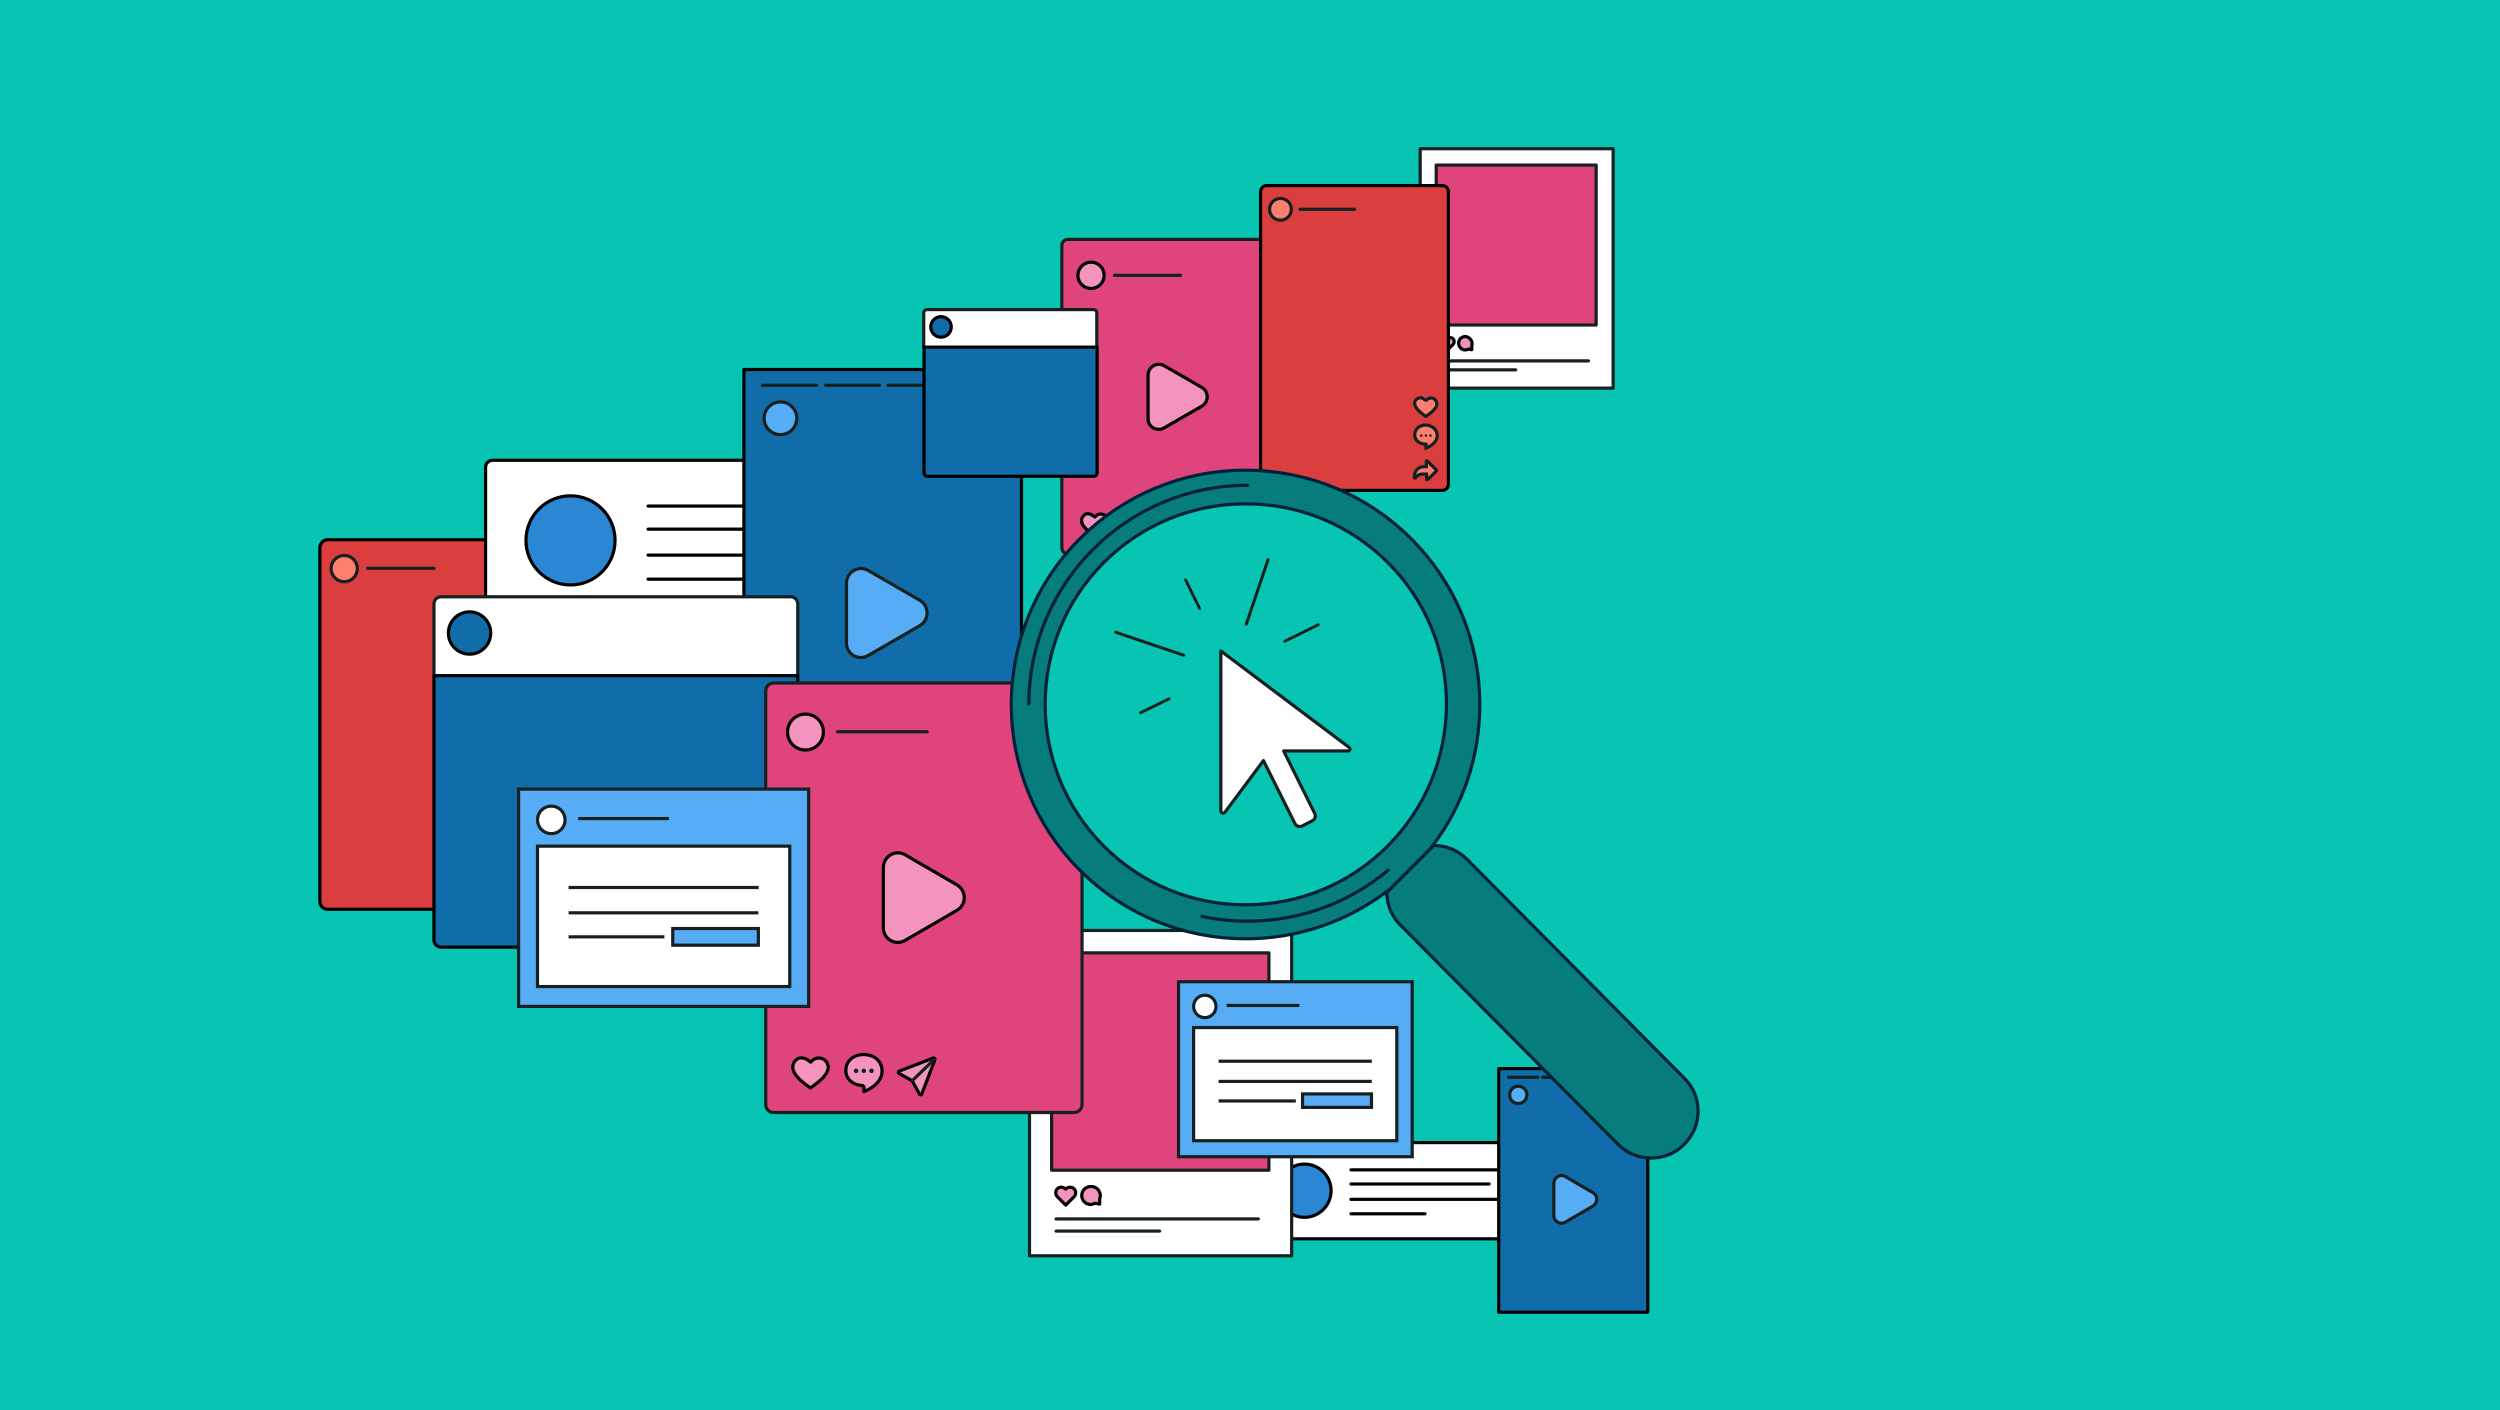
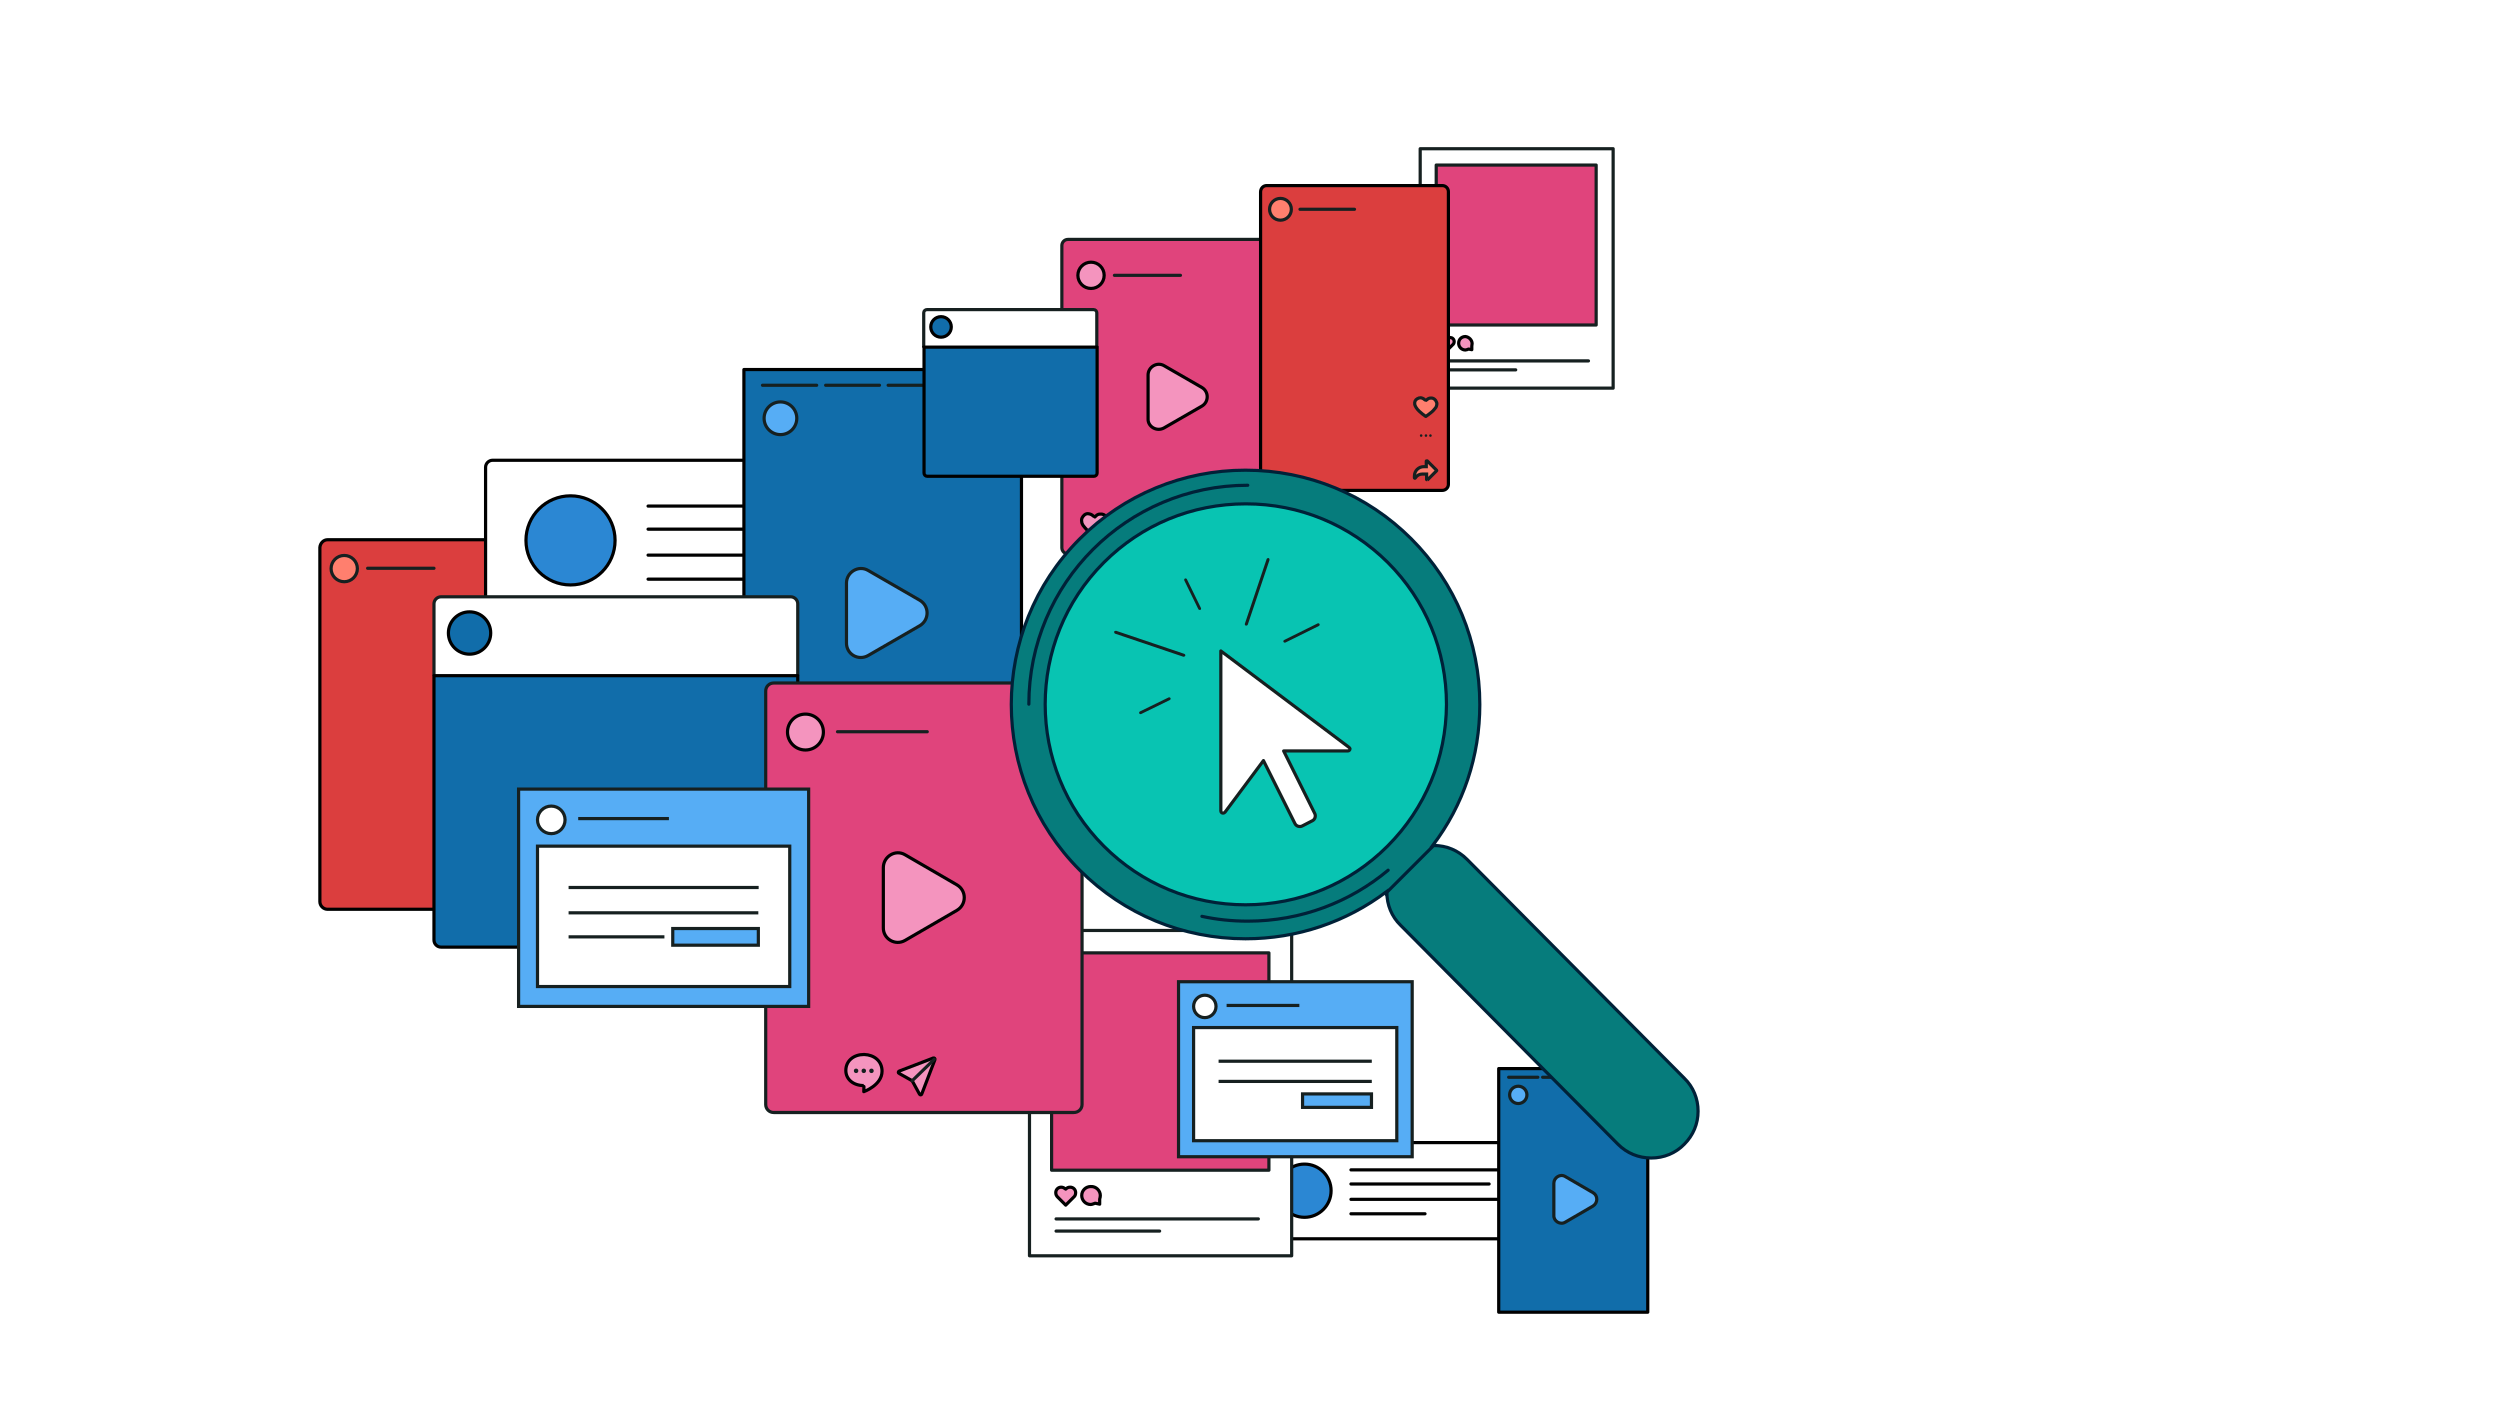
<svg xmlns="http://www.w3.org/2000/svg" version="1.1" id="Layer_1" x="0px" y="0px" viewBox="0 0 780 440" style="enable-background:new 0 0 780 440;" xml:space="preserve">
  <style type="text/css"> .st0{fill:#08C4B2;} .st1{fill:#FFFFFF;stroke:#000000;stroke-linecap:round;stroke-linejoin:round;} .st2{fill:none;stroke:#000000;stroke-linecap:round;stroke-linejoin:round;} .st3{fill:#2B87D3;stroke:#000000;stroke-linecap:round;stroke-linejoin:round;} .st4{fill:#FFFFFF;stroke:#162020;stroke-linecap:round;stroke-linejoin:round;stroke-miterlimit:10;} .st5{fill:#E0447C;stroke:#162020;stroke-linecap:round;stroke-linejoin:round;stroke-miterlimit:10;} .st6{fill:#F494BE;stroke:#000000;stroke-linejoin:round;stroke-miterlimit:10;} .st7{fill:none;stroke:#162020;stroke-linecap:round;stroke-linejoin:round;stroke-miterlimit:10;} .st8{fill:#56ADF5;stroke:#162020;stroke-miterlimit:10;} .st9{fill:#FFFFFF;stroke:#162020;stroke-miterlimit:10;} .st10{fill:none;stroke:#162020;stroke-miterlimit:10;} .st11{fill:#162020;} .st12{fill:#DB3E3E;stroke:#000000;stroke-linejoin:round;stroke-miterlimit:10;} .st13{fill:#FF7F6E;stroke:#162020;stroke-miterlimit:10;} .st14{fill:#116DAA;stroke:#000000;stroke-linejoin:round;stroke-miterlimit:10;} .st15{fill:none;stroke:#162020;stroke-linecap:round;stroke-miterlimit:10;} .st16{fill:#067C7C;stroke:#002138;stroke-miterlimit:10;} .st17{fill:none;stroke:#002138;stroke-linecap:round;stroke-miterlimit:10;} </style>
-   <rect class="st0" width="780" height="440" />
  <g>
    <path class="st1" d="M392.4,356.5h81.3c0.7,0,1.3,0.6,1.3,1.3v27.4c0,0.7-0.6,1.3-1.3,1.3h-81.3c-0.7,0-1.3-0.6-1.3-1.3v-27.4 C391.1,357,391.7,356.5,392.4,356.5z" />
    <line class="st2" x1="421.5" y1="369.4" x2="464.6" y2="369.4" />
    <line class="st2" x1="421.5" y1="378.7" x2="444.6" y2="378.7" />
    <line class="st2" x1="421.5" y1="374.2" x2="467.6" y2="374.2" />
    <line class="st2" x1="421.5" y1="365" x2="467.6" y2="365" />
    <g>
      <circle class="st3" cx="407" cy="371.5" r="8.3" />
    </g>
  </g>
  <g>
    <rect x="321.2" y="290.3" class="st4" width="81.8" height="101.5" />
    <rect x="328.1" y="297.3" class="st5" width="67.8" height="67.8" />
    <path class="st6" d="M343.3,373c0,0.3-0.1,0.9-0.2,1.1v1.6l-1.4-0.3c-0.3,0.1-1,0.4-1.4,0.4c-1.6,0-2.8-1.3-2.8-2.8 c0-1.6,1.3-2.8,2.8-2.8C342,370.1,343.3,371.5,343.3,373z" />
    <path class="st6" d="M335,373.5L335,373.5l-2.5,2.5l-2.5-2.5l0,0c-0.4-0.4-0.6-0.8-0.6-1.4c0-0.9,0.7-1.7,1.7-1.7 c0.6,0,1,0.3,1.4,0.6l0,0l0,0c0.4-0.4,0.8-0.6,1.4-0.6c0.9,0,1.7,0.7,1.7,1.7C335.6,372.7,335.4,373.2,335,373.5z" />
    <line class="st7" x1="329.5" y1="380.3" x2="392.6" y2="380.3" />
    <line class="st7" x1="329.5" y1="384.1" x2="361.8" y2="384.1" />
  </g>
  <g>
    <rect x="367.7" y="306.3" class="st8" width="72.9" height="54.6" />
    <rect x="372.4" y="320.6" class="st9" width="63.4" height="35.3" />
    <circle class="st9" cx="375.9" cy="314" r="3.5" />
    <line class="st10" x1="382.7" y1="313.7" x2="405.4" y2="313.7" />
    <g>
      <line class="st10" x1="380.2" y1="331.1" x2="428" y2="331.1" />
      <line class="st10" x1="380.2" y1="337.4" x2="428" y2="337.4" />
-       <line class="st10" x1="380.2" y1="343.5" x2="404.3" y2="343.5" />
      <rect x="406.4" y="341.3" class="st8" width="21.5" height="4.2" />
    </g>
  </g>
  <g>
    <path class="st5" d="M401.7,172.8h-68.5c-1,0-1.9-0.8-1.9-1.9V76.6c0-1,0.8-1.9,1.9-1.9h68.5c1,0,1.9,0.8,1.9,1.9v94.3 C403.6,171.9,402.8,172.8,401.7,172.8z" />
    <circle class="st6" cx="340.4" cy="85.9" r="4.1" />
    <line class="st7" x1="347.7" y1="85.9" x2="368.3" y2="85.9" />
    <g>
      <path class="st6" d="M341.6,161.3c0,0,0.2-0.2,0.3-0.3c0.4-0.4,0.8-0.6,1.3-0.6c0.8-0.1,1.5,0.2,1.9,0.8c0.2,0.3,0.4,0.7,0.4,1.1 c0,0.3,0,0.6-0.1,1c-0.2,0.4-0.4,0.9-0.7,1.2c-0.4,0.5-0.8,0.9-1.3,1.3c-0.6,0.5-1.2,1-1.9,1.4c0,0,0,0-0.1,0 c-0.8-0.6-1.6-1.2-2.3-1.9c-0.4-0.4-0.8-0.9-1.2-1.4c-0.2-0.4-0.4-0.7-0.4-1.1c-0.2-0.9,0.2-1.6,0.9-2.2c0.4-0.3,0.9-0.4,1.3-0.3 c0.6,0.1,1,0.3,1.4,0.7C341.4,161.1,341.5,161.2,341.6,161.3L341.6,161.3z" />
    </g>
    <g>
      <path class="st6" d="M357.9,163.4c0,3.2-4.2,4.7-4.2,4.7s0-1.4,0-1.4c-2.4,0-4.1-1.4-4.1-3.4c0-2.2,1.8-3.7,4.2-3.7 C356.2,159.6,357.9,161.1,357.9,163.4z" />
    </g>
    <g>
      <circle class="st11" cx="352" cy="163.3" r="0.5" />
      <circle class="st11" cx="353.7" cy="163.3" r="0.5" />
      <circle class="st11" cx="355.5" cy="163.3" r="0.5" />
    </g>
    <path class="st6" d="M369.6,160.4l-7.8,3c-0.2,0.1-0.3,0.4,0,0.5l3,1.7l1.7,3c0.1,0.2,0.4,0.2,0.5,0l3-7.8 C370.1,160.5,369.9,160.3,369.6,160.4z" />
    <line class="st7" x1="364.8" y1="165.6" x2="369.8" y2="160.6" />
    <path class="st6" d="M363.2,133.5l11.8-6.8c2.2-1.3,2.2-4.5,0-5.8l-11.8-6.8c-2.2-1.3-5,0.4-5,2.9v13.7 C358.1,133.1,360.9,134.8,363.2,133.5z" />
  </g>
  <g>
    <g>
      <path class="st12" d="M102.2,168.4h66.3c1.3,0,2.4,1.1,2.4,2.4v110.5c0,1.3-1.1,2.4-2.4,2.4h-66.3c-1.3,0-2.4-1.1-2.4-2.4V170.8 C99.9,169.5,100.9,168.4,102.2,168.4z" />
      <g>
        <g>
          <path class="st9" d="M166.6,262.8c0,3.3-4.3,4.8-4.3,4.8s0-1.4,0-1.4c-2.4,0-4.2-1.4-4.2-3.5c0-2.3,1.8-3.8,4.3-3.8 C164.8,259,166.6,260.5,166.6,262.8z" />
        </g>
        <g id="StsmiI_00000159443225140541292180000002817909054522347939_">
          <g>
            <path class="st9" d="M162.3,249.5c0,0,0.2-0.2,0.3-0.3c0.4-0.4,0.9-0.6,1.4-0.7c0.8-0.1,1.5,0.2,2,0.9c0.2,0.3,0.4,0.7,0.4,1.1 c0,0.3,0,0.7-0.1,1c-0.2,0.4-0.4,0.9-0.7,1.2c-0.4,0.5-0.9,0.9-1.3,1.4c-0.6,0.5-1.2,1-1.9,1.4c0,0,0,0-0.1,0 c-0.9-0.6-1.7-1.2-2.4-1.9c-0.4-0.4-0.9-0.9-1.2-1.4c-0.2-0.4-0.4-0.7-0.4-1.1c-0.2-0.9,0.2-1.7,0.9-2.2 c0.4-0.3,0.9-0.4,1.4-0.3c0.6,0.1,1,0.3,1.4,0.7C162.1,249.3,162.2,249.4,162.3,249.5L162.3,249.5z" />
          </g>
        </g>
        <path class="st9" d="M162.8,279.4C162.7,279.4,162.7,279.4,162.8,279.4c-0.1,0-0.2-0.1-0.2-0.2l0-2.1h-1.5 c-1.1,0-2.1,0.5-2.7,1.4c0,0.1-0.1,0.1-0.2,0.1c-0.1,0-0.1-0.1-0.1-0.2v-0.7c0-1.9,1.6-3.5,3.5-3.5h1l0-2.1c0-0.1,0-0.1,0.1-0.2 c0.1,0,0.2,0,0.2,0l3.5,3.5c0.1,0.1,0.1,0.2,0,0.2l-3.5,3.5C162.9,279.4,162.8,279.4,162.8,279.4z" />
        <g>
          <circle class="st11" cx="160.5" cy="262.7" r="0.5" />
          <circle class="st11" cx="162.3" cy="262.7" r="0.5" />
          <circle class="st11" cx="164" cy="262.7" r="0.5" />
        </g>
      </g>
      <circle class="st13" cx="107.4" cy="177.4" r="4.1" />
      <line class="st7" x1="114.7" y1="177.3" x2="135.4" y2="177.3" />
    </g>
  </g>
  <g>
    <path class="st1" d="M153.7,143.6h135.4c1.2,0,2.2,1,2.2,2.2v45.7c0,1.2-1,2.2-2.2,2.2H153.7c-1.2,0-2.2-1-2.2-2.2v-45.7 C151.5,144.6,152.5,143.6,153.7,143.6z" />
    <line class="st2" x1="202.2" y1="165.1" x2="274.1" y2="165.1" />
    <line class="st2" x1="202.2" y1="180.7" x2="240.6" y2="180.7" />
    <line class="st2" x1="202.2" y1="173.2" x2="279" y2="173.2" />
    <line class="st2" x1="202.2" y1="157.9" x2="279" y2="157.9" />
    <g>
      <circle class="st3" cx="178" cy="168.6" r="13.9" />
    </g>
  </g>
  <g>
    <rect x="232.1" y="115.3" class="st14" width="86.6" height="141.7" />
    <circle class="st8" cx="243.5" cy="130.5" r="5.1" />
    <line class="st15" x1="237.9" y1="120.2" x2="254.8" y2="120.2" />
    <line class="st15" x1="257.6" y1="120.2" x2="274.4" y2="120.2" />
    <line class="st15" x1="277.1" y1="120.2" x2="293.9" y2="120.2" />
    <path class="st8" d="M270.9,204.5l16.1-9.3c3-1.8,3-6.1,0-7.9l-16.1-9.3c-3-1.8-6.8,0.5-6.8,3.9v18.6 C264,204.1,267.8,206.3,270.9,204.5z" />
    <line class="st15" x1="296.9" y1="120.2" x2="313.2" y2="120.2" />
  </g>
  <g>
    <rect x="467.6" y="333.4" class="st14" width="46.5" height="76" />
    <circle class="st8" cx="473.7" cy="341.6" r="2.7" />
    <line class="st15" x1="470.7" y1="336.1" x2="479.8" y2="336.1" />
    <line class="st15" x1="481.3" y1="336.1" x2="490.3" y2="336.1" />
    <line class="st15" x1="491.7" y1="336.1" x2="500.8" y2="336.1" />
    <path class="st8" d="M488.4,381.3l8.6-5c1.6-1,1.6-3.3,0-4.2l-8.6-5c-1.6-1-3.6,0.3-3.6,2.1v10C484.7,381,486.8,382.3,488.4,381.3z " />
    <line class="st15" x1="502.4" y1="336.1" x2="511.1" y2="336.1" />
  </g>
  <g>
    <path class="st9" d="M135.4,210.8v-22.4c0-1.2,1-2.2,2.2-2.2h109.1c1.2,0,2.2,1,2.2,2.2v22.4" />
    <path class="st14" d="M135.4,210.8h113.5v82.5c0,1.2-1,2.2-2.2,2.2H137.6c-1.2,0-2.2-1-2.2-2.2V210.8z" />
    <circle class="st14" cx="146.5" cy="197.5" r="6.6" />
  </g>
  <g>
    <path class="st5" d="M335,347.1h-93.6c-1.4,0-2.5-1.1-2.5-2.5v-129c0-1.4,1.1-2.5,2.5-2.5h93.7c1.4,0,2.5,1.1,2.5,2.5v129 C337.6,346,336.5,347.1,335,347.1z" />
    <circle class="st6" cx="251.3" cy="228.4" r="5.6" />
    <line class="st7" x1="261.3" y1="228.3" x2="289.3" y2="228.3" />
    <g>
-       <path class="st6" d="M252.9,331.4c0,0,0.3-0.3,0.4-0.4c0.5-0.5,1.1-0.8,1.8-0.9c1.1-0.1,2,0.3,2.7,1.1c0.3,0.4,0.5,0.9,0.6,1.5 c0.1,0.4-0.1,0.9-0.2,1.3c-0.2,0.6-0.5,1.2-1,1.7c-0.5,0.7-1.1,1.2-1.8,1.8c-0.8,0.7-1.7,1.3-2.5,1.9c-0.1,0-0.1,0.1-0.1,0 c-1.1-0.8-2.2-1.6-3.2-2.5c-0.6-0.6-1.1-1.2-1.6-1.9c-0.3-0.5-0.5-1-0.6-1.5c-0.2-1.2,0.2-2.2,1.2-3c0.5-0.4,1.2-0.5,1.8-0.4 c0.8,0.1,1.4,0.4,2,0.9C252.6,331.2,252.8,331.3,252.9,331.4L252.9,331.4z" />
-     </g>
+       </g>
    <g>
      <path class="st6" d="M275.2,334.2c0,4.4-5.7,6.4-5.7,6.4s0.1-1.9,0-1.9c-3.3,0-5.6-2-5.6-4.7c0-3,2.4-5,5.7-5 C272.8,329.1,275.2,331.1,275.2,334.2z" />
    </g>
    <g>
      <circle class="st11" cx="267.1" cy="334.1" r="0.7" />
      <circle class="st11" cx="269.5" cy="334.1" r="0.7" />
      <circle class="st11" cx="271.9" cy="334.1" r="0.7" />
    </g>
    <path class="st6" d="M291.2,330.1l-10.7,4.1c-0.3,0.1-0.3,0.6,0,0.7l4.1,2.3l2.3,4.2c0.2,0.3,0.6,0.3,0.7-0.1l4.1-10.7 C291.8,330.3,291.5,330,291.2,330.1z" />
    <line class="st7" x1="284.6" y1="337.2" x2="291.5" y2="330.5" />
    <path class="st6" d="M282.4,293.4l16.2-9.4c3-1.8,3-6.1,0-7.9l-16.2-9.4c-3-1.8-6.8,0.5-6.8,4v18.7 C275.5,292.9,279.3,295.2,282.4,293.4z" />
  </g>
  <g>
    <rect x="443.1" y="46.4" class="st4" width="60.2" height="74.7" />
    <rect x="448.1" y="51.5" class="st5" width="49.9" height="49.9" />
    <path class="st6" d="M459.3,107.2c0,0.2-0.1,0.7-0.1,0.8v1.1l-1-0.2c-0.2,0.1-0.7,0.3-1,0.3c-1.1,0-2.1-0.9-2.1-2.1 s0.9-2.1,2.1-2.1C458.3,105.1,459.3,106.1,459.3,107.2z" />
    <path class="st6" d="M453.2,107.6L453.2,107.6l-1.8,1.8l-1.8-1.8l0,0c-0.3-0.3-0.5-0.6-0.5-1c0-0.7,0.5-1.3,1.3-1.3 c0.4,0,0.7,0.2,1,0.5l0,0l0,0c0.3-0.3,0.6-0.5,1-0.5c0.7,0,1.3,0.5,1.3,1.3C453.7,107,453.5,107.4,453.2,107.6z" />
    <line class="st7" x1="449.2" y1="112.6" x2="495.6" y2="112.6" />
    <line class="st7" x1="449.2" y1="115.4" x2="472.9" y2="115.4" />
  </g>
  <g>
    <rect x="161.8" y="246.2" class="st8" width="90.5" height="67.8" />
    <rect x="167.7" y="264" class="st9" width="78.7" height="43.8" />
    <circle class="st9" cx="172" cy="255.8" r="4.3" />
    <line class="st10" x1="180.4" y1="255.4" x2="208.7" y2="255.4" />
    <g>
      <line class="st10" x1="177.4" y1="276.9" x2="236.7" y2="276.9" />
      <line class="st10" x1="177.4" y1="284.8" x2="236.6" y2="284.8" />
      <line class="st10" x1="177.4" y1="292.3" x2="207.3" y2="292.3" />
      <rect x="209.9" y="289.7" class="st8" width="26.7" height="5.2" />
    </g>
  </g>
  <g>
    <g>
      <path class="st12" d="M395.2,57.9H450c1.1,0,1.9,0.9,1.9,1.9v91.3c0,1.1-0.9,1.9-1.9,1.9h-54.8c-1.1,0-1.9-0.9-1.9-1.9V59.9 C393.3,58.8,394.1,57.9,395.2,57.9z" />
      <g>
        <g>
-           <path class="st13" d="M448.4,135.9c0,2.7-3.5,3.9-3.5,3.9s0-1.2,0-1.2c-2,0-3.5-1.2-3.5-2.9c0-1.9,1.5-3.1,3.5-3.1 C446.9,132.8,448.4,134,448.4,135.9z" />
-         </g>
+           </g>
        <g id="StsmiI_00000078731817642034630510000016441265862968315307_">
          <g>
            <path class="st13" d="M444.9,124.9c0,0,0.2-0.2,0.3-0.2c0.3-0.3,0.7-0.5,1.1-0.5c0.7-0.1,1.2,0.2,1.6,0.7 c0.2,0.3,0.3,0.6,0.4,0.9c0,0.3,0,0.5-0.1,0.8c-0.1,0.4-0.3,0.7-0.6,1c-0.3,0.4-0.7,0.8-1.1,1.1c-0.5,0.4-1,0.8-1.6,1.2 c0,0,0,0-0.1,0c-0.7-0.5-1.4-1-2-1.6c-0.4-0.4-0.7-0.7-1-1.2c-0.2-0.3-0.3-0.6-0.4-0.9c-0.1-0.8,0.1-1.4,0.8-1.8 c0.3-0.2,0.7-0.3,1.1-0.3c0.5,0.1,0.9,0.3,1.2,0.6C444.7,124.8,444.8,124.9,444.9,124.9L444.9,124.9z" />
          </g>
        </g>
        <path class="st13" d="M445.3,149.7C445.2,149.7,445.2,149.7,445.3,149.7c-0.1,0-0.2-0.1-0.2-0.1l0-1.7h-1.3 c-0.9,0-1.7,0.4-2.2,1.2c0,0.1-0.1,0.1-0.2,0.1c-0.1,0-0.1-0.1-0.1-0.1v-0.6c0-1.6,1.3-2.9,2.9-2.9h0.8l0-1.7 c0-0.1,0-0.1,0.1-0.1c0.1,0,0.1,0,0.2,0l2.9,2.9c0.1,0.1,0.1,0.1,0,0.2l-2.9,2.9C445.4,149.7,445.3,149.7,445.3,149.7z" />
        <g>
          <circle class="st11" cx="443.4" cy="135.9" r="0.4" />
          <circle class="st11" cx="444.9" cy="135.9" r="0.4" />
          <circle class="st11" cx="446.3" cy="135.9" r="0.4" />
        </g>
      </g>
      <circle class="st13" cx="399.5" cy="65.3" r="3.4" />
      <line class="st7" x1="405.6" y1="65.3" x2="422.6" y2="65.3" />
    </g>
  </g>
  <g>
    <path class="st9" d="M288.2,108.3V97.6c0-0.6,0.5-1,1-1h52c0.6,0,1,0.5,1,1v10.7" />
    <path class="st14" d="M288.2,108.3h54.1v39.3c0,0.6-0.5,1-1,1h-52c-0.6,0-1-0.5-1-1V108.3z" />
    <circle class="st14" cx="293.6" cy="102" r="3.2" />
  </g>
  <g>
    <path class="st0" d="M436.3,267.4c-12.7,12.7-29.6,19.7-47.6,19.7c-18,0-34.9-7-47.6-19.7c-26.3-26.3-26.3-69,0-95.2 c12.7-12.7,29.6-19.7,47.6-19.7c18,0,34.9,7,47.6,19.7c12.7,12.7,19.7,29.6,19.7,47.6C456,237.7,449,254.6,436.3,267.4z" />
    <g>
      <path class="st4" d="M420.8,233.1l-39.9-30v49.9c0,0.4,0.3,0.7,0.7,0.7c0.2,0,0.4-0.1,0.6-0.3l12-16.1l9.8,19.6 c0.4,0.9,1.5,1.2,2.3,0.8l3.1-1.6c0.9-0.4,1.2-1.5,0.8-2.3c0,0,0,0,0,0l-9.7-19.5h20c0.4,0,0.7-0.3,0.7-0.7 C421.1,233.4,421,233.2,420.8,233.1z" />
      <path class="st11" d="M400.8,200.5c-0.2,0-0.4-0.2-0.4-0.4c0-0.2,0.1-0.3,0.2-0.4l10.5-5.2c0.2-0.1,0.5,0,0.6,0.2 c0.1,0.2,0,0.5-0.2,0.6c0,0,0,0,0,0l-10.5,5.2C400.9,200.5,400.8,200.5,400.8,200.5z" />
      <path class="st11" d="M388.8,195.2c0,0-0.1,0-0.1,0c-0.2-0.1-0.4-0.3-0.3-0.6c0,0,0,0,0,0l6.8-20.2c0.1-0.2,0.3-0.3,0.6-0.3 c0.2,0.1,0.3,0.3,0.3,0.6l-6.8,20.2C389.2,195.1,389,195.2,388.8,195.2z" />
      <path class="st11" d="M374.3,190.3c-0.2,0-0.3-0.1-0.4-0.2l-4.4-9c-0.1-0.2,0-0.5,0.2-0.6c0.2-0.1,0.5,0,0.6,0.2l4.4,9 c0.1,0.2,0,0.5-0.2,0.6C374.4,190.3,374.3,190.3,374.3,190.3z" />
      <path class="st11" d="M369.3,204.9c0,0-0.1,0-0.1,0l-21.3-7.2c-0.2-0.1-0.3-0.3-0.3-0.6c0.1-0.2,0.3-0.3,0.6-0.3l21.3,7.2 c0.2,0.1,0.4,0.3,0.3,0.6C369.7,204.8,369.5,204.9,369.3,204.9L369.3,204.9z" />
      <path class="st11" d="M355.8,222.8c-0.2,0-0.4-0.2-0.4-0.4c0-0.2,0.1-0.3,0.2-0.4l9-4.4c0.2-0.1,0.5,0,0.6,0.2 c0.1,0.2,0,0.5-0.2,0.6l0,0l-9,4.4C355.9,222.8,355.8,222.8,355.8,222.8z" />
    </g>
    <g>
      <path class="st16" d="M432.7,278.4c0,3.9,1.5,7.6,4.3,10.3l67.8,68.3c2.8,2.8,6.4,4.3,10.4,4.3c0,0,0,0,0,0 c3.9,0,7.6-1.5,10.3-4.3c2.8-2.8,4.3-6.4,4.3-10.3c0-3.9-1.5-7.6-4.3-10.3l-67.8-68.3c-2.8-2.8-6.4-4.3-10.3-4.3" />
      <path class="st16" d="M447.3,263.8C447.3,263.8,447.2,263.8,447.3,263.8c-0.1,0-0.2,0-0.3,0c9.6-12.6,14.7-27.9,14.7-44 c0-19.5-7.6-37.9-21.4-51.7c-13.8-13.8-32.2-21.4-51.7-21.4c-19.5,0-37.9,7.6-51.7,21.4c-28.5,28.5-28.5,74.9,0,103.4 c13.8,13.8,32.2,21.4,51.7,21.4c16.1,0,31.4-5.2,44-14.7c0,0.1,0,0.2,0,0.3L447.3,263.8z M432.9,264 c-11.8,11.8-27.5,18.3-44.3,18.3c-16.7,0-32.4-6.5-44.2-18.3c-24.4-24.4-24.4-64.1,0-88.5c11.8-11.8,27.5-18.3,44.3-18.3 c16.7,0,32.4,6.5,44.3,18.3c11.8,11.8,18.3,27.5,18.3,44.3C451.2,236.5,444.7,252.2,432.9,264z" />
      <path class="st17" d="M321,219.7c0-37.7,30.6-68.3,68.3-68.3" />
      <path class="st17" d="M433.1,271.5c-11.8,9.9-27.1,15.9-43.8,15.9c-4.9,0-9.7-0.5-14.3-1.5" />
    </g>
  </g>
</svg>